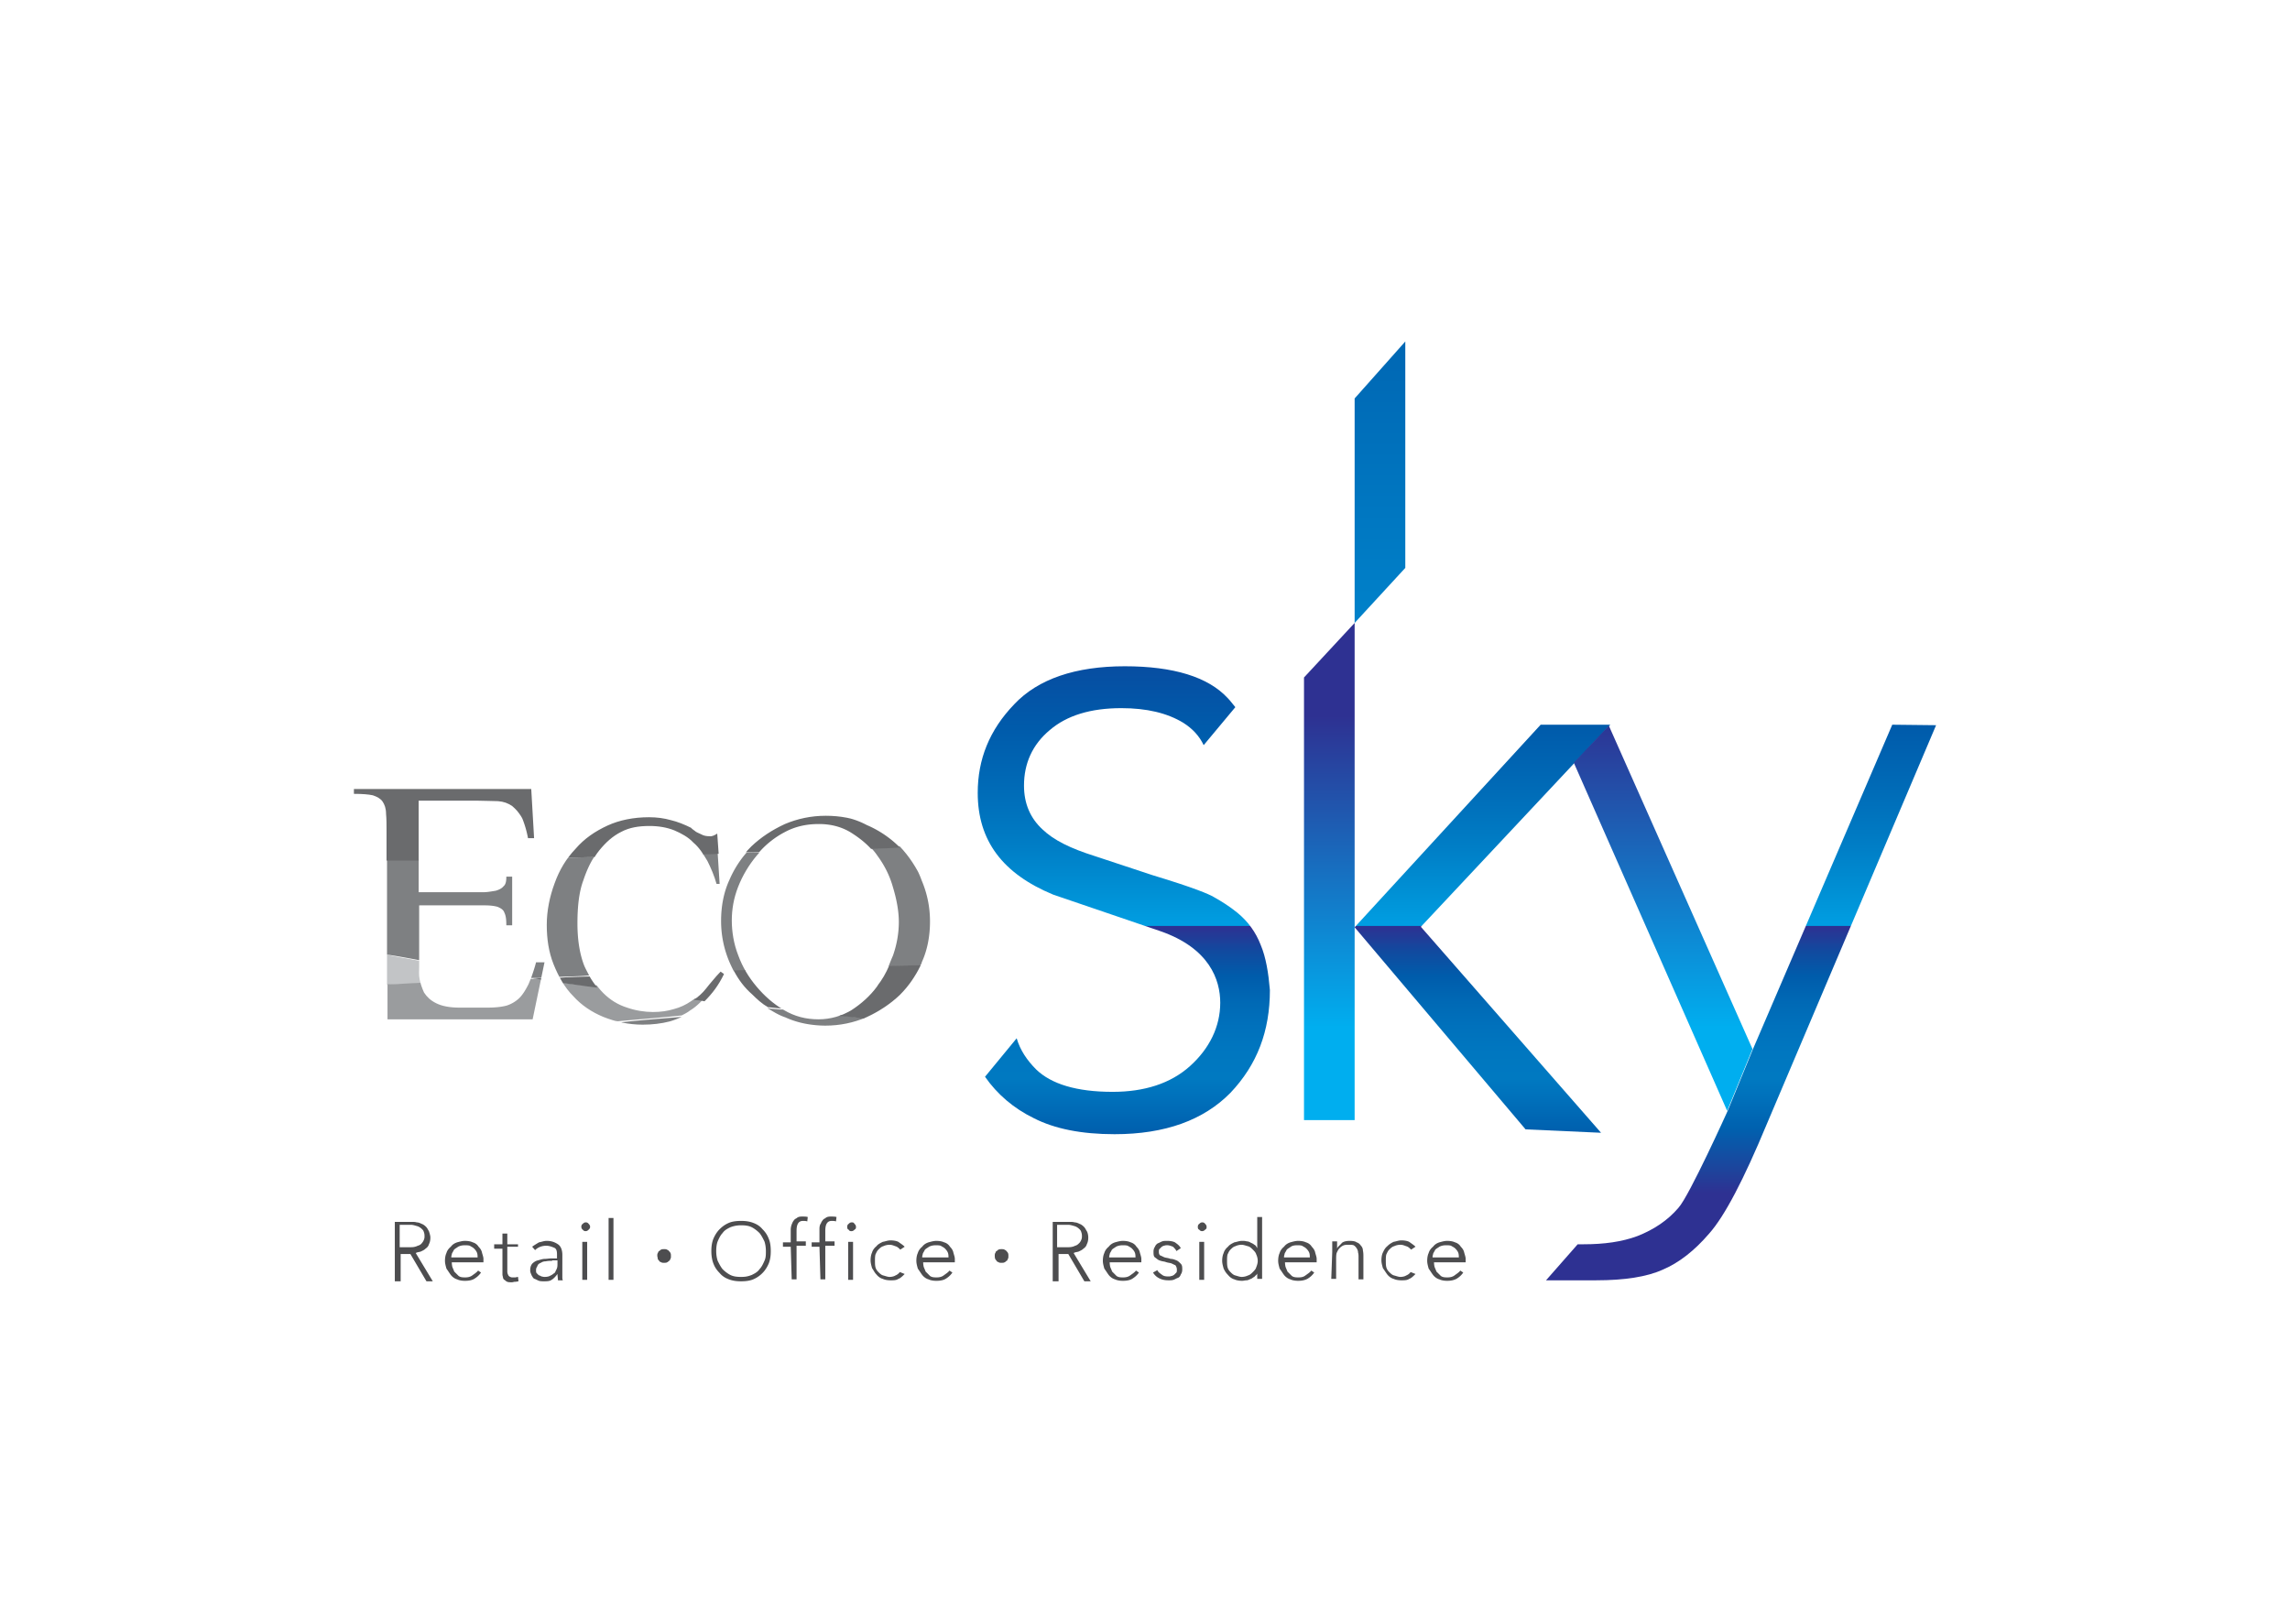
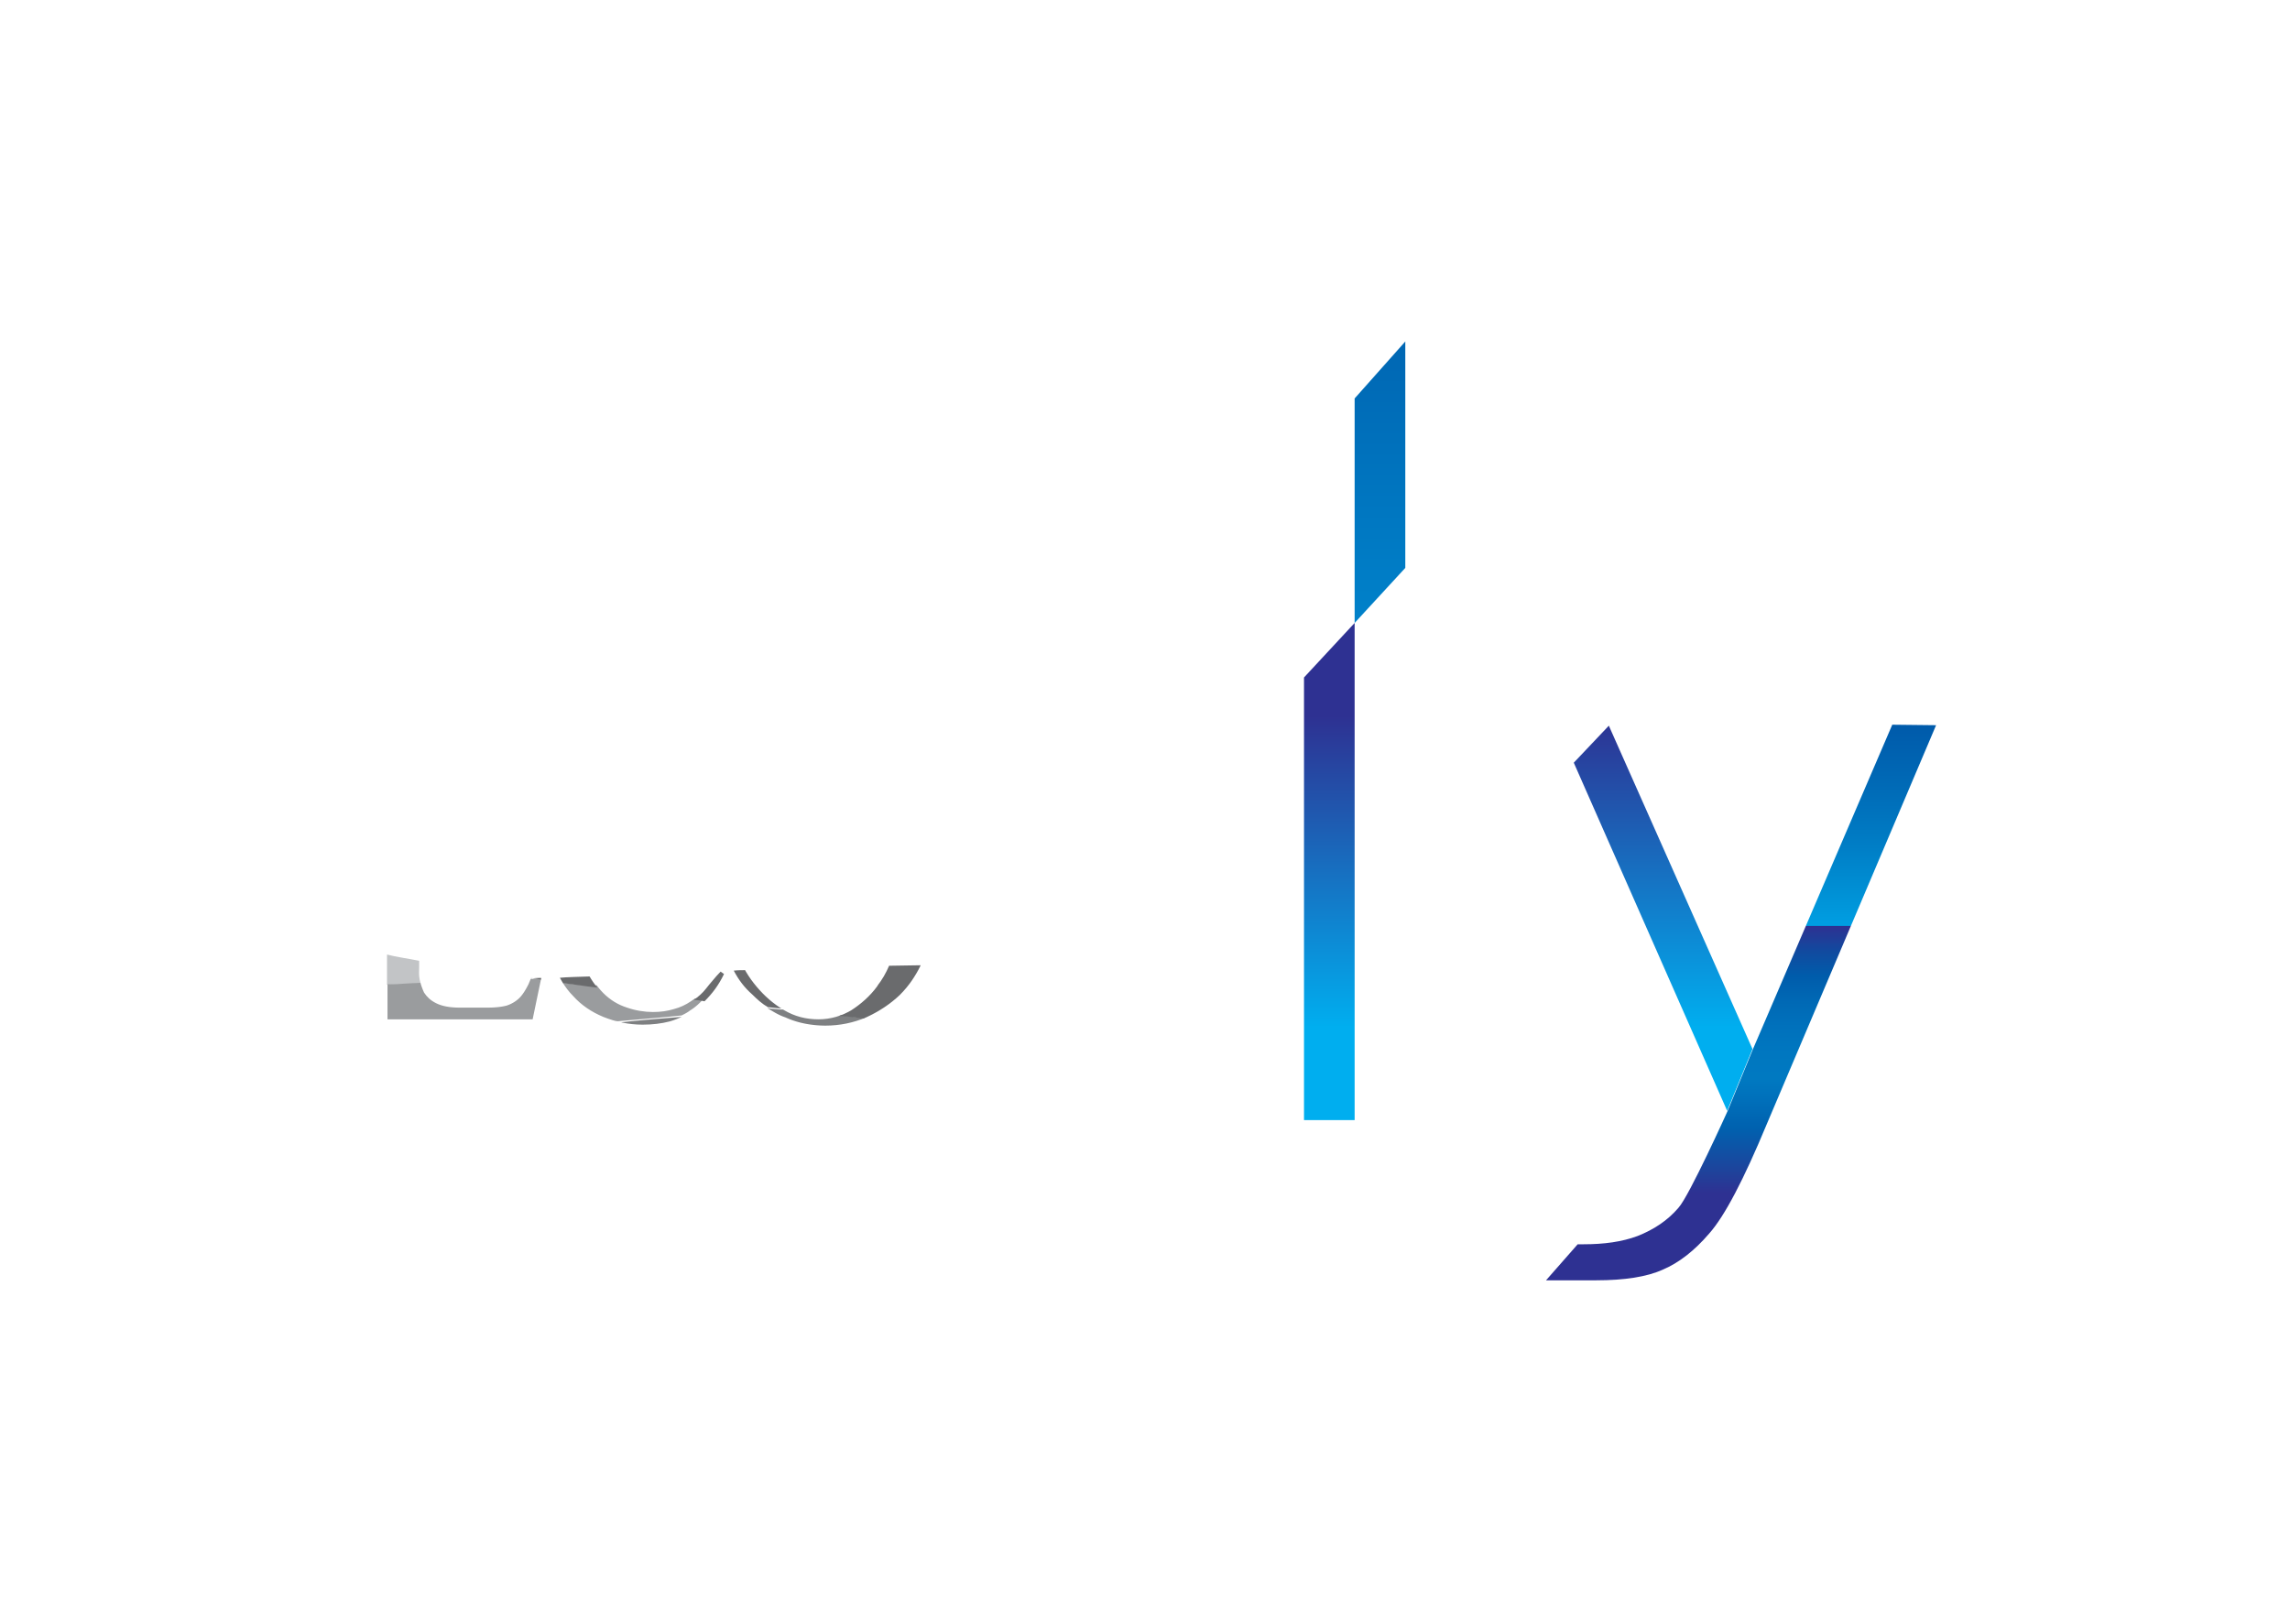
<svg xmlns="http://www.w3.org/2000/svg" xmlns:xlink="http://www.w3.org/1999/xlink" viewBox="15 -20 550 390">
  <defs>
    <path id="a" d="M184.445 217.456c-1.054 1.17-2.224 2.221-3.51 3.041a12.966 12.966 0 0 1-4.094 1.869c-1.521.469-3.157.702-5.029.702-1.987 0-4.211-.353-6.198-1.053-2.223-.7-4.094-1.871-5.73-3.509-1.639-1.639-3.041-3.86-4.212-6.551-1.052-2.688-1.636-6.08-1.636-10.174 0-3.859.351-7.485 1.402-10.293.819-2.924 1.988-5.382 3.509-7.252s3.158-3.392 5.264-4.442c1.988-1.054 4.21-1.405 6.784-1.405 2.222 0 4.21.353 5.964 1.053 1.638.703 3.392 1.638 4.562 2.926 1.403 1.17 2.34 2.688 3.392 4.442.818 1.638 1.638 3.509 2.223 5.615h1.053l-.818-12.28c-.703.467-1.404.818-1.989.701-.701 0-1.403-.118-1.988-.468-.701-.352-1.17-.469-1.521-.819-.467-.351-.701-.469-.819-.7-1.637-.819-3.391-1.521-4.911-1.871-1.638-.469-3.393-.701-5.264-.701-3.742 0-7.134.701-9.94 1.987-3.041 1.402-5.615 3.155-7.72 5.613-2.223 2.34-3.859 5.029-5.029 8.303-1.17 3.158-1.871 6.551-1.871 9.943 0 3.392.468 6.551 1.637 9.474 1.17 2.923 2.69 5.612 4.679 7.601 1.988 2.225 4.444 3.86 7.252 5.031 2.924 1.168 6.081 1.869 9.473 1.869 4.679 0 8.655-1.051 11.813-3.04 3.157-1.989 5.73-5.028 8.069-9.122l-1.052-.701c-1.524 1.521-2.575 3.041-3.745 4.211m-42.573-1.17c-.702 1.401-1.404 2.57-2.223 3.391s-1.988 1.521-3.157 1.871c-1.404.352-2.924.469-4.679.469h-6.433c-2.34 0-4.211-.352-5.615-1.053-1.402-.701-2.222-1.521-2.923-2.573-.469-1.054-.818-1.987-1.054-3.156-.233-1.17-.116-1.987-.116-2.926v-14.853h15.555c1.286 0 2.222.115 3.041.351.818.353 1.403.7 1.638 1.401.351.703.467 1.64.467 3.041h1.639v-11.692h-1.521c0 1.051-.118 1.87-.702 2.339-.352.465-1.053.817-1.872 1.053-.818.116-1.871.351-3.041.351h-15.321v-21.99h14.152c1.988 0 3.509.116 4.912.116 1.403.118 2.339.468 3.393 1.17.817.702 1.637 1.521 2.222 2.691a24.57 24.57 0 0 1 1.403 5.028h1.637l-.702-12.165H100v1.521c1.989 0 3.51.117 4.562.352 1.053.352 1.872.817 2.339 1.521.469.701.819 1.637.819 2.924.117 1.169.117 2.689.117 4.443v44.913h35.088l2.923-14.035h-2.338c-.236 2.456-.938 3.977-1.638 5.497m94.62-24.912c-1.404-3.042-3.159-5.732-5.381-8.071a25.151 25.151 0 0 0-7.953-5.38c-3.04-1.402-6.434-1.986-9.825-1.986-3.509 0-6.783.7-9.824 1.986-3.041 1.404-5.73 3.157-8.069 5.38a25.139 25.139 0 0 0-5.38 7.954c-1.405 3.041-1.989 6.432-1.989 9.824 0 3.508.701 6.785 1.989 9.824 1.402 3.041 3.04 5.73 5.38 8.07a25.138 25.138 0 0 0 7.952 5.379c3.042 1.402 6.433 1.988 9.824 1.988 3.509 0 6.784-.7 9.825-1.988 3.041-1.402 5.731-3.158 8.07-5.379a25.176 25.176 0 0 0 5.381-7.953c1.402-3.043 1.986-6.434 1.986-9.824.001-3.51-.583-6.782-1.986-9.824m-7.135 18.127c-.819 2.691-2.223 5.265-3.744 7.485-1.636 2.222-3.741 4.093-6.08 5.614-2.34 1.404-5.03 2.225-7.954 2.225-3.041 0-5.73-.703-8.305-2.225-2.572-1.521-4.679-3.393-6.549-5.614-1.871-2.222-3.392-4.679-4.445-7.603-1.052-2.688-1.52-5.614-1.52-8.305s.468-5.38 1.52-8.07a27.018 27.018 0 0 1 4.445-7.484c1.87-2.223 4.094-4.095 6.549-5.379 2.574-1.403 5.264-1.988 8.305-1.988 2.924 0 5.614.702 7.954 2.223 2.339 1.402 4.444 3.158 6.08 5.614 1.639 2.223 2.925 4.677 3.744 7.603.817 2.689 1.402 5.611 1.402 8.302.001 2.221-.35 4.914-1.402 7.602" />
  </defs>
  <clipPath id="b">
    <use overflow="visible" xlink:href="#a" />
  </clipPath>
  <path fill="#C2C4C6" d="M142.456 214.882c0 .234 0 .234 0 0 .116.117.352 0 .469 0-.236.234-.353.234-.469 0m-34.503-5.613v7.25c2.34-.115 5.03-.115 8.071-.352 0-.351-.118-.467-.118-.818-.117-1.17-.117-1.987-.117-2.924v-1.637c-2.923-.584-5.613-.934-7.836-1.519" clip-path="url(#b)" />
  <defs>
    <path id="c" d="M184.445 217.456c-1.054 1.17-2.224 2.221-3.51 3.041a12.966 12.966 0 0 1-4.094 1.869c-1.521.469-3.157.702-5.029.702-1.987 0-4.211-.353-6.198-1.053-2.223-.7-4.094-1.871-5.73-3.509-1.639-1.639-3.041-3.86-4.212-6.551-1.052-2.688-1.636-6.08-1.636-10.174 0-3.859.351-7.485 1.402-10.293.819-2.924 1.988-5.382 3.509-7.252s3.158-3.392 5.264-4.442c1.988-1.054 4.21-1.405 6.784-1.405 2.222 0 4.21.353 5.964 1.053 1.638.703 3.392 1.638 4.562 2.926 1.403 1.17 2.34 2.688 3.392 4.442.818 1.638 1.638 3.509 2.223 5.615h1.053l-.818-12.28c-.703.467-1.404.818-1.989.701-.701 0-1.403-.118-1.988-.468-.701-.352-1.17-.469-1.521-.819-.467-.351-.701-.469-.819-.7-1.637-.819-3.391-1.521-4.911-1.871-1.638-.469-3.393-.701-5.264-.701-3.742 0-7.134.701-9.94 1.987-3.041 1.402-5.615 3.155-7.72 5.613-2.223 2.34-3.859 5.029-5.029 8.303-1.17 3.158-1.871 6.551-1.871 9.943 0 3.392.468 6.551 1.637 9.474 1.17 2.923 2.69 5.612 4.679 7.601 1.988 2.225 4.444 3.86 7.252 5.031 2.924 1.168 6.081 1.869 9.473 1.869 4.679 0 8.655-1.051 11.813-3.04 3.157-1.989 5.73-5.028 8.069-9.122l-1.052-.701c-1.524 1.521-2.575 3.041-3.745 4.211m-42.573-1.17c-.702 1.401-1.404 2.57-2.223 3.391s-1.988 1.521-3.157 1.871c-1.404.352-2.924.469-4.679.469h-6.433c-2.34 0-4.211-.352-5.615-1.053-1.402-.701-2.222-1.521-2.923-2.573-.469-1.054-.818-1.987-1.054-3.156-.233-1.17-.116-1.987-.116-2.926v-14.853h15.555c1.286 0 2.222.115 3.041.351.818.353 1.403.7 1.638 1.401.351.703.467 1.64.467 3.041h1.639v-11.692h-1.521c0 1.051-.118 1.87-.702 2.339-.352.465-1.053.817-1.872 1.053-.818.116-1.871.351-3.041.351h-15.321v-21.99h14.152c1.988 0 3.509.116 4.912.116 1.403.118 2.339.468 3.393 1.17.817.702 1.637 1.521 2.222 2.691a24.57 24.57 0 0 1 1.403 5.028h1.637l-.702-12.165H100v1.521c1.989 0 3.51.117 4.562.352 1.053.352 1.872.817 2.339 1.521.469.701.819 1.637.819 2.924.117 1.169.117 2.689.117 4.443v44.913h35.088l2.923-14.035h-2.338c-.236 2.456-.938 3.977-1.638 5.497m94.62-24.912c-1.404-3.042-3.159-5.732-5.381-8.071a25.151 25.151 0 0 0-7.953-5.38c-3.04-1.402-6.434-1.986-9.825-1.986-3.509 0-6.783.7-9.824 1.986-3.041 1.404-5.73 3.157-8.069 5.38a25.139 25.139 0 0 0-5.38 7.954c-1.405 3.041-1.989 6.432-1.989 9.824 0 3.508.701 6.785 1.989 9.824 1.402 3.041 3.04 5.73 5.38 8.07a25.138 25.138 0 0 0 7.952 5.379c3.042 1.402 6.433 1.988 9.824 1.988 3.509 0 6.784-.7 9.825-1.988 3.041-1.402 5.731-3.158 8.07-5.379a25.176 25.176 0 0 0 5.381-7.953c1.402-3.043 1.986-6.434 1.986-9.824.001-3.51-.583-6.782-1.986-9.824m-7.135 18.127c-.819 2.691-2.223 5.265-3.744 7.485-1.636 2.222-3.741 4.093-6.08 5.614-2.34 1.404-5.03 2.225-7.954 2.225-3.041 0-5.73-.703-8.305-2.225-2.572-1.521-4.679-3.393-6.549-5.614-1.871-2.222-3.392-4.679-4.445-7.603-1.052-2.688-1.52-5.614-1.52-8.305s.468-5.38 1.52-8.07a27.018 27.018 0 0 1 4.445-7.484c1.87-2.223 4.094-4.095 6.549-5.379 2.574-1.403 5.264-1.988 8.305-1.988 2.924 0 5.614.702 7.954 2.223 2.339 1.402 4.444 3.158 6.08 5.614 1.639 2.223 2.925 4.677 3.744 7.603.817 2.689 1.402 5.611 1.402 8.302.001 2.221-.35 4.914-1.402 7.602" />
  </defs>
  <clipPath id="d">
    <use overflow="visible" xlink:href="#c" />
  </clipPath>
  <path fill="#9A9C9E" d="M199.181 222.134c.118.115.352.115.469.352.468 0 1.053 0 1.521-.119-.469-.001-1.287-.233-1.99-.233m-49.473-6.199c.701 1.17 1.52 2.223 2.573 3.158 1.987 2.224 4.444 3.859 7.251 5.029 1.17.467 2.573 1.053 3.859 1.17 4.913-.467 9.941-.817 15.322-1.403.701-.353 1.403-.702 1.987-1.171 1.17-.701 2.223-1.639 3.159-2.69-.819-.114-1.639-.114-2.574-.351-.116.119-.351.351-.467.351a13.016 13.016 0 0 1-4.094 1.872c-1.521.467-3.158.702-5.03.702a19.2 19.2 0 0 1-6.198-1.054c-2.222-.701-4.094-1.871-5.73-3.508l-1.404-1.404c-2.924.119-5.847-.234-8.654-.701m-6.783-.819h-.469c-.116.35-.351.817-.468 1.17-.701 1.401-1.403 2.57-2.222 3.391s-1.989 1.521-3.158 1.871c-1.403.352-2.924.469-4.679.469h-6.433c-2.339 0-4.21-.352-5.613-1.053-1.404-.701-2.223-1.521-2.925-2.573-.468-.702-.701-1.521-.818-2.339-3.041.115-5.731.352-8.07.352v8.422h35.088l1.988-9.826c-.702.233-1.403.116-2.221.116" clip-path="url(#d)" />
  <defs>
    <path id="e" d="M184.445 217.456c-1.054 1.17-2.224 2.221-3.51 3.041a12.966 12.966 0 0 1-4.094 1.869c-1.521.469-3.157.702-5.029.702-1.987 0-4.211-.353-6.198-1.053-2.223-.7-4.094-1.871-5.73-3.509-1.639-1.639-3.041-3.86-4.212-6.551-1.052-2.688-1.636-6.08-1.636-10.174 0-3.859.351-7.485 1.402-10.293.819-2.924 1.988-5.382 3.509-7.252s3.158-3.392 5.264-4.442c1.988-1.054 4.21-1.405 6.784-1.405 2.222 0 4.21.353 5.964 1.053 1.638.703 3.392 1.638 4.562 2.926 1.403 1.17 2.34 2.688 3.392 4.442.818 1.638 1.638 3.509 2.223 5.615h1.053l-.818-12.28c-.703.467-1.404.818-1.989.701-.701 0-1.403-.118-1.988-.468-.701-.352-1.17-.469-1.521-.819-.467-.351-.701-.469-.819-.7-1.637-.819-3.391-1.521-4.911-1.871-1.638-.469-3.393-.701-5.264-.701-3.742 0-7.134.701-9.94 1.987-3.041 1.402-5.615 3.155-7.72 5.613-2.223 2.34-3.859 5.029-5.029 8.303-1.17 3.158-1.871 6.551-1.871 9.943 0 3.392.468 6.551 1.637 9.474 1.17 2.923 2.69 5.612 4.679 7.601 1.988 2.225 4.444 3.86 7.252 5.031 2.924 1.168 6.081 1.869 9.473 1.869 4.679 0 8.655-1.051 11.813-3.04 3.157-1.989 5.73-5.028 8.069-9.122l-1.052-.701c-1.524 1.521-2.575 3.041-3.745 4.211m-42.573-1.17c-.702 1.401-1.404 2.57-2.223 3.391s-1.988 1.521-3.157 1.871c-1.404.352-2.924.469-4.679.469h-6.433c-2.34 0-4.211-.352-5.615-1.053-1.402-.701-2.222-1.521-2.923-2.573-.469-1.054-.818-1.987-1.054-3.156-.233-1.17-.116-1.987-.116-2.926v-14.853h15.555c1.286 0 2.222.115 3.041.351.818.353 1.403.7 1.638 1.401.351.703.467 1.64.467 3.041h1.639v-11.692h-1.521c0 1.051-.118 1.87-.702 2.339-.352.465-1.053.817-1.872 1.053-.818.116-1.871.351-3.041.351h-15.321v-21.99h14.152c1.988 0 3.509.116 4.912.116 1.403.118 2.339.468 3.393 1.17.817.702 1.637 1.521 2.222 2.691a24.57 24.57 0 0 1 1.403 5.028h1.637l-.702-12.165H100v1.521c1.989 0 3.51.117 4.562.352 1.053.352 1.872.817 2.339 1.521.469.701.819 1.637.819 2.924.117 1.169.117 2.689.117 4.443v44.913h35.088l2.923-14.035h-2.338c-.236 2.456-.938 3.977-1.638 5.497m94.62-24.912c-1.404-3.042-3.159-5.732-5.381-8.071a25.151 25.151 0 0 0-7.953-5.38c-3.04-1.402-6.434-1.986-9.825-1.986-3.509 0-6.783.7-9.824 1.986-3.041 1.404-5.73 3.157-8.069 5.38a25.139 25.139 0 0 0-5.38 7.954c-1.405 3.041-1.989 6.432-1.989 9.824 0 3.508.701 6.785 1.989 9.824 1.402 3.041 3.04 5.73 5.38 8.07a25.138 25.138 0 0 0 7.952 5.379c3.042 1.402 6.433 1.988 9.824 1.988 3.509 0 6.784-.7 9.825-1.988 3.041-1.402 5.731-3.158 8.07-5.379a25.176 25.176 0 0 0 5.381-7.953c1.402-3.043 1.986-6.434 1.986-9.824.001-3.51-.583-6.782-1.986-9.824m-7.135 18.127c-.819 2.691-2.223 5.265-3.744 7.485-1.636 2.222-3.741 4.093-6.08 5.614-2.34 1.404-5.03 2.225-7.954 2.225-3.041 0-5.73-.703-8.305-2.225-2.572-1.521-4.679-3.393-6.549-5.614-1.871-2.222-3.392-4.679-4.445-7.603-1.052-2.688-1.52-5.614-1.52-8.305s.468-5.38 1.52-8.07a27.018 27.018 0 0 1 4.445-7.484c1.87-2.223 4.094-4.095 6.549-5.379 2.574-1.403 5.264-1.988 8.305-1.988 2.924 0 5.614.702 7.954 2.223 2.339 1.402 4.444 3.158 6.08 5.614 1.639 2.223 2.925 4.677 3.744 7.603.817 2.689 1.402 5.611 1.402 8.302.001 2.221-.35 4.914-1.402 7.602" />
  </defs>
  <clipPath id="f">
    <use overflow="visible" xlink:href="#e" />
  </clipPath>
  <path fill="#7E8082" d="M178.714 224.239c-5.381.467-10.527.818-15.322 1.403 1.638.353 3.743.7 5.614.7 3.859-.114 7.017-.818 9.708-2.103m22.69-1.873c-.469 0-1.054 0-1.521.118 1.169.701 2.339 1.403 3.741 1.87 3.042 1.402 6.434 1.988 9.825 1.988 3.393 0 6.55-.7 9.591-1.869-2.223-.119-4.211-.354-6.433-.703a15.598 15.598 0 0 1-4.679.703c-2.924 0-5.614-.703-7.953-1.989-.934 0-1.752 0-2.571-.118" clip-path="url(#f)" />
  <defs>
-     <path id="g" d="M184.445 217.456c-1.054 1.17-2.224 2.221-3.51 3.041a12.966 12.966 0 0 1-4.094 1.869c-1.521.469-3.157.702-5.029.702-1.987 0-4.211-.353-6.198-1.053-2.223-.7-4.094-1.871-5.73-3.509-1.639-1.639-3.041-3.86-4.212-6.551-1.052-2.688-1.636-6.08-1.636-10.174 0-3.859.351-7.485 1.402-10.293.819-2.924 1.988-5.382 3.509-7.252s3.158-3.392 5.264-4.442c1.988-1.054 4.21-1.405 6.784-1.405 2.222 0 4.21.353 5.964 1.053 1.638.703 3.392 1.638 4.562 2.926 1.403 1.17 2.34 2.688 3.392 4.442.818 1.638 1.638 3.509 2.223 5.615h1.053l-.818-12.28c-.703.467-1.404.818-1.989.701-.701 0-1.403-.118-1.988-.468-.701-.352-1.17-.469-1.521-.819-.467-.351-.701-.469-.819-.7-1.637-.819-3.391-1.521-4.911-1.871-1.638-.469-3.393-.701-5.264-.701-3.742 0-7.134.701-9.94 1.987-3.041 1.402-5.615 3.155-7.72 5.613-2.223 2.34-3.859 5.029-5.029 8.303-1.17 3.158-1.871 6.551-1.871 9.943 0 3.392.468 6.551 1.637 9.474 1.17 2.923 2.69 5.612 4.679 7.601 1.988 2.225 4.444 3.86 7.252 5.031 2.924 1.168 6.081 1.869 9.473 1.869 4.679 0 8.655-1.051 11.813-3.04 3.157-1.989 5.73-5.028 8.069-9.122l-1.052-.701c-1.524 1.521-2.575 3.041-3.745 4.211m-42.573-1.17c-.702 1.401-1.404 2.57-2.223 3.391s-1.988 1.521-3.157 1.871c-1.404.352-2.924.469-4.679.469h-6.433c-2.34 0-4.211-.352-5.615-1.053-1.402-.701-2.222-1.521-2.923-2.573-.469-1.054-.818-1.987-1.054-3.156-.233-1.17-.116-1.987-.116-2.926v-14.853h15.555c1.286 0 2.222.115 3.041.351.818.353 1.403.7 1.638 1.401.351.703.467 1.64.467 3.041h1.639v-11.692h-1.521c0 1.051-.118 1.87-.702 2.339-.352.465-1.053.817-1.872 1.053-.818.116-1.871.351-3.041.351h-15.321v-21.99h14.152c1.988 0 3.509.116 4.912.116 1.403.118 2.339.468 3.393 1.17.817.702 1.637 1.521 2.222 2.691a24.57 24.57 0 0 1 1.403 5.028h1.637l-.702-12.165H100v1.521c1.989 0 3.51.117 4.562.352 1.053.352 1.872.817 2.339 1.521.469.701.819 1.637.819 2.924.117 1.169.117 2.689.117 4.443v44.913h35.088l2.923-14.035h-2.338c-.236 2.456-.938 3.977-1.638 5.497m94.62-24.912c-1.404-3.042-3.159-5.732-5.381-8.071a25.151 25.151 0 0 0-7.953-5.38c-3.04-1.402-6.434-1.986-9.825-1.986-3.509 0-6.783.7-9.824 1.986-3.041 1.404-5.73 3.157-8.069 5.38a25.139 25.139 0 0 0-5.38 7.954c-1.405 3.041-1.989 6.432-1.989 9.824 0 3.508.701 6.785 1.989 9.824 1.402 3.041 3.04 5.73 5.38 8.07a25.138 25.138 0 0 0 7.952 5.379c3.042 1.402 6.433 1.988 9.824 1.988 3.509 0 6.784-.7 9.825-1.988 3.041-1.402 5.731-3.158 8.07-5.379a25.176 25.176 0 0 0 5.381-7.953c1.402-3.043 1.986-6.434 1.986-9.824.001-3.51-.583-6.782-1.986-9.824m-7.135 18.127c-.819 2.691-2.223 5.265-3.744 7.485-1.636 2.222-3.741 4.093-6.08 5.614-2.34 1.404-5.03 2.225-7.954 2.225-3.041 0-5.73-.703-8.305-2.225-2.572-1.521-4.679-3.393-6.549-5.614-1.871-2.222-3.392-4.679-4.445-7.603-1.052-2.688-1.52-5.614-1.52-8.305s.468-5.38 1.52-8.07a27.018 27.018 0 0 1 4.445-7.484c1.87-2.223 4.094-4.095 6.549-5.379 2.574-1.403 5.264-1.988 8.305-1.988 2.924 0 5.614.702 7.954 2.223 2.339 1.402 4.444 3.158 6.08 5.614 1.639 2.223 2.925 4.677 3.744 7.603.817 2.689 1.402 5.611 1.402 8.302.001 2.221-.35 4.914-1.402 7.602" />
-   </defs>
+     </defs>
  <clipPath id="h">
    <use overflow="visible" xlink:href="#g" />
  </clipPath>
  <path fill="#7E8082" d="M187.836 213.245c-.116 0-.116 0 0 0 0 .115.118.115.118.115l-.118-.115m-41.754-2.106h-2.339c-.351 1.405-.818 2.69-1.171 3.743h.469c.818 0 1.521 0 2.339-.116l.702-3.627m-30.176-24.678h-7.953v22.808c2.34.352 4.913.818 7.953 1.402v-13.215h15.555c1.17 0 2.223.115 3.041.351.819.353 1.404.7 1.638 1.401.352.703.468 1.64.468 3.041h1.521v-11.692h-1.521c0 1.051-.116 1.87-.701 2.339-.352.465-1.054.817-1.872 1.053-.818.116-1.871.351-3.041.351h-15.321v-7.72m41.988-.702c-2.34 0-4.562.116-6.9.116-1.403 1.871-2.34 3.858-3.158 6.082-1.17 3.157-1.871 6.55-1.871 9.939s.468 6.55 1.637 9.474c.469 1.17 1.053 2.225 1.521 3.157 2.573-.116 5.029-.116 7.603-.351-.351-.701-.819-1.521-1.17-2.34-1.053-2.688-1.637-6.08-1.637-10.174 0-3.859.352-7.485 1.403-10.293.7-2.101 1.519-3.973 2.572-5.61m29.708-.94c-1.404 0-2.574 0-3.86.118.352.468.702 1.171 1.053 1.638.818 1.638 1.638 3.51 2.223 5.614h1.052l-.468-7.37m10.292-.23c-1.17 0-2.34 0-3.392.116-1.638 1.87-3.041 4.094-4.094 6.55-1.404 3.042-1.988 6.433-1.988 9.824 0 3.508.702 6.781 1.988 9.824.35.816.701 1.521 1.053 2.223 1.052 0 2.222 0 3.157-.117-.701-1.17-1.169-2.572-1.637-3.859-1.054-2.689-1.521-5.613-1.521-8.305 0-2.689.467-5.378 1.521-8.068a26.904 26.904 0 0 1 4.444-7.485c.001-.235.119-.587.469-.703m33.45-1.405c-2.339.117-4.562.117-6.9.354a13.147 13.147 0 0 1 1.521 1.869c1.637 2.224 2.923 4.68 3.742 7.604.819 2.689 1.403 5.612 1.403 8.304 0 2.689-.468 5.381-1.403 8.07a56.26 56.26 0 0 0-1.052 2.574c2.572 0 5.028-.119 7.602-.119.117-.35.351-.469.351-.818 1.403-3.039 1.988-6.432 1.988-9.823 0-3.509-.7-6.784-1.988-9.824-1.171-3.277-2.925-5.852-5.264-8.191" clip-path="url(#h)" />
  <defs>
    <path id="i" d="M184.445 217.456c-1.054 1.17-2.224 2.221-3.51 3.041a12.966 12.966 0 0 1-4.094 1.869c-1.521.469-3.157.702-5.029.702-1.987 0-4.211-.353-6.198-1.053-2.223-.7-4.094-1.871-5.73-3.509-1.639-1.639-3.041-3.86-4.212-6.551-1.052-2.688-1.636-6.08-1.636-10.174 0-3.859.351-7.485 1.402-10.293.819-2.924 1.988-5.382 3.509-7.252s3.158-3.392 5.264-4.442c1.988-1.054 4.21-1.405 6.784-1.405 2.222 0 4.21.353 5.964 1.053 1.638.703 3.392 1.638 4.562 2.926 1.403 1.17 2.34 2.688 3.392 4.442.818 1.638 1.638 3.509 2.223 5.615h1.053l-.818-12.28c-.703.467-1.404.818-1.989.701-.701 0-1.403-.118-1.988-.468-.701-.352-1.17-.469-1.521-.819-.467-.351-.701-.469-.819-.7-1.637-.819-3.391-1.521-4.911-1.871-1.638-.469-3.393-.701-5.264-.701-3.742 0-7.134.701-9.94 1.987-3.041 1.402-5.615 3.155-7.72 5.613-2.223 2.34-3.859 5.029-5.029 8.303-1.17 3.158-1.871 6.551-1.871 9.943 0 3.392.468 6.551 1.637 9.474 1.17 2.923 2.69 5.612 4.679 7.601 1.988 2.225 4.444 3.86 7.252 5.031 2.924 1.168 6.081 1.869 9.473 1.869 4.679 0 8.655-1.051 11.813-3.04 3.157-1.989 5.73-5.028 8.069-9.122l-1.052-.701c-1.524 1.521-2.575 3.041-3.745 4.211m-42.573-1.17c-.702 1.401-1.404 2.57-2.223 3.391s-1.988 1.521-3.157 1.871c-1.404.352-2.924.469-4.679.469h-6.433c-2.34 0-4.211-.352-5.615-1.053-1.402-.701-2.222-1.521-2.923-2.573-.469-1.054-.818-1.987-1.054-3.156-.233-1.17-.116-1.987-.116-2.926v-14.853h15.555c1.286 0 2.222.115 3.041.351.818.353 1.403.7 1.638 1.401.351.703.467 1.64.467 3.041h1.639v-11.692h-1.521c0 1.051-.118 1.87-.702 2.339-.352.465-1.053.817-1.872 1.053-.818.116-1.871.351-3.041.351h-15.321v-21.99h14.152c1.988 0 3.509.116 4.912.116 1.403.118 2.339.468 3.393 1.17.817.702 1.637 1.521 2.222 2.691a24.57 24.57 0 0 1 1.403 5.028h1.637l-.702-12.165H100v1.521c1.989 0 3.51.117 4.562.352 1.053.352 1.872.817 2.339 1.521.469.701.819 1.637.819 2.924.117 1.169.117 2.689.117 4.443v44.913h35.088l2.923-14.035h-2.338c-.236 2.456-.938 3.977-1.638 5.497m94.62-24.912c-1.404-3.042-3.159-5.732-5.381-8.071a25.151 25.151 0 0 0-7.953-5.38c-3.04-1.402-6.434-1.986-9.825-1.986-3.509 0-6.783.7-9.824 1.986-3.041 1.404-5.73 3.157-8.069 5.38a25.139 25.139 0 0 0-5.38 7.954c-1.405 3.041-1.989 6.432-1.989 9.824 0 3.508.701 6.785 1.989 9.824 1.402 3.041 3.04 5.73 5.38 8.07a25.138 25.138 0 0 0 7.952 5.379c3.042 1.402 6.433 1.988 9.824 1.988 3.509 0 6.784-.7 9.825-1.988 3.041-1.402 5.731-3.158 8.07-5.379a25.176 25.176 0 0 0 5.381-7.953c1.402-3.043 1.986-6.434 1.986-9.824.001-3.51-.583-6.782-1.986-9.824m-7.135 18.127c-.819 2.691-2.223 5.265-3.744 7.485-1.636 2.222-3.741 4.093-6.08 5.614-2.34 1.404-5.03 2.225-7.954 2.225-3.041 0-5.73-.703-8.305-2.225-2.572-1.521-4.679-3.393-6.549-5.614-1.871-2.222-3.392-4.679-4.445-7.603-1.052-2.688-1.52-5.614-1.52-8.305s.468-5.38 1.52-8.07a27.018 27.018 0 0 1 4.445-7.484c1.87-2.223 4.094-4.095 6.549-5.379 2.574-1.403 5.264-1.988 8.305-1.988 2.924 0 5.614.702 7.954 2.223 2.339 1.402 4.444 3.158 6.08 5.614 1.639 2.223 2.925 4.677 3.744 7.603.817 2.689 1.402 5.611 1.402 8.302.001 2.221-.35 4.914-1.402 7.602" />
  </defs>
  <clipPath id="j">
    <use overflow="visible" xlink:href="#i" />
  </clipPath>
  <path fill="#6A6B6D" d="M145.264 214.882c-.819 0-1.521 0-2.339.117.701.117 1.52.117 2.222.35l.117-.467m11.344-.352c-2.69.116-5.263.116-7.603.352.117.353.468.818.702 1.17 2.924.352 5.73.818 8.771 1.169-.701-.819-1.402-1.872-1.87-2.691m31.462-1.17h-.351c-1.054 1.521-2.223 2.926-3.158 4.096-.818 1.051-1.871 1.987-2.925 2.688.819.116 1.639.116 2.574.353 1.871-1.871 3.392-3.861 4.679-6.551l-.819-.586m6.316-.351c-1.052 0-2.222 0-3.157.119 1.169 2.221 2.572 4.093 4.444 5.729 1.169 1.17 2.339 2.223 3.742 3.042 1.521.117 3.041.351 4.562.468-.117 0-.117-.117-.352-.117-2.572-1.521-4.678-3.393-6.549-5.613-1.17-.937-1.988-2.222-2.69-3.628m41.755-1.17c-2.573 0-5.029.119-7.603.119-.701 1.638-1.638 3.391-2.925 4.912-1.636 2.223-3.741 4.094-6.08 5.614-1.054.701-2.224 1.171-3.159 1.521 1.989.117 4.211.351 6.434.701.116 0 .116 0 .351-.117 3.04-1.402 5.73-3.156 8.07-5.381 1.87-2.338 3.625-4.678 4.912-7.369" clip-path="url(#j)" />
  <defs>
    <path id="k" d="M184.445 217.456c-1.054 1.17-2.224 2.221-3.51 3.041a12.966 12.966 0 0 1-4.094 1.869c-1.521.469-3.157.702-5.029.702-1.987 0-4.211-.353-6.198-1.053-2.223-.7-4.094-1.871-5.73-3.509-1.639-1.639-3.041-3.86-4.212-6.551-1.052-2.688-1.636-6.08-1.636-10.174 0-3.859.351-7.485 1.402-10.293.819-2.924 1.988-5.382 3.509-7.252s3.158-3.392 5.264-4.442c1.988-1.054 4.21-1.405 6.784-1.405 2.222 0 4.21.353 5.964 1.053 1.638.703 3.392 1.638 4.562 2.926 1.403 1.17 2.34 2.688 3.392 4.442.818 1.638 1.638 3.509 2.223 5.615h1.053l-.818-12.28c-.703.467-1.404.818-1.989.701-.701 0-1.403-.118-1.988-.468-.701-.352-1.17-.469-1.521-.819-.467-.351-.701-.469-.819-.7-1.637-.819-3.391-1.521-4.911-1.871-1.638-.469-3.393-.701-5.264-.701-3.742 0-7.134.701-9.94 1.987-3.041 1.402-5.615 3.155-7.72 5.613-2.223 2.34-3.859 5.029-5.029 8.303-1.17 3.158-1.871 6.551-1.871 9.943 0 3.392.468 6.551 1.637 9.474 1.17 2.923 2.69 5.612 4.679 7.601 1.988 2.225 4.444 3.86 7.252 5.031 2.924 1.168 6.081 1.869 9.473 1.869 4.679 0 8.655-1.051 11.813-3.04 3.157-1.989 5.73-5.028 8.069-9.122l-1.052-.701c-1.524 1.521-2.575 3.041-3.745 4.211m-42.573-1.17c-.702 1.401-1.404 2.57-2.223 3.391s-1.988 1.521-3.157 1.871c-1.404.352-2.924.469-4.679.469h-6.433c-2.34 0-4.211-.352-5.615-1.053-1.402-.701-2.222-1.521-2.923-2.573-.469-1.054-.818-1.987-1.054-3.156-.233-1.17-.116-1.987-.116-2.926v-14.853h15.555c1.286 0 2.222.115 3.041.351.818.353 1.403.7 1.638 1.401.351.703.467 1.64.467 3.041h1.639v-11.692h-1.521c0 1.051-.118 1.87-.702 2.339-.352.465-1.053.817-1.872 1.053-.818.116-1.871.351-3.041.351h-15.321v-21.99h14.152c1.988 0 3.509.116 4.912.116 1.403.118 2.339.468 3.393 1.17.817.702 1.637 1.521 2.222 2.691a24.57 24.57 0 0 1 1.403 5.028h1.637l-.702-12.165H100v1.521c1.989 0 3.51.117 4.562.352 1.053.352 1.872.817 2.339 1.521.469.701.819 1.637.819 2.924.117 1.169.117 2.689.117 4.443v44.913h35.088l2.923-14.035h-2.338c-.236 2.456-.938 3.977-1.638 5.497m94.62-24.912c-1.404-3.042-3.159-5.732-5.381-8.071a25.151 25.151 0 0 0-7.953-5.38c-3.04-1.402-6.434-1.986-9.825-1.986-3.509 0-6.783.7-9.824 1.986-3.041 1.404-5.73 3.157-8.069 5.38a25.139 25.139 0 0 0-5.38 7.954c-1.405 3.041-1.989 6.432-1.989 9.824 0 3.508.701 6.785 1.989 9.824 1.402 3.041 3.04 5.73 5.38 8.07a25.138 25.138 0 0 0 7.952 5.379c3.042 1.402 6.433 1.988 9.824 1.988 3.509 0 6.784-.7 9.825-1.988 3.041-1.402 5.731-3.158 8.07-5.379a25.176 25.176 0 0 0 5.381-7.953c1.402-3.043 1.986-6.434 1.986-9.824.001-3.51-.583-6.782-1.986-9.824m-7.135 18.127c-.819 2.691-2.223 5.265-3.744 7.485-1.636 2.222-3.741 4.093-6.08 5.614-2.34 1.404-5.03 2.225-7.954 2.225-3.041 0-5.73-.703-8.305-2.225-2.572-1.521-4.679-3.393-6.549-5.614-1.871-2.222-3.392-4.679-4.445-7.603-1.052-2.688-1.52-5.614-1.52-8.305s.468-5.38 1.52-8.07a27.018 27.018 0 0 1 4.445-7.484c1.87-2.223 4.094-4.095 6.549-5.379 2.574-1.403 5.264-1.988 8.305-1.988 2.924 0 5.614.702 7.954 2.223 2.339 1.402 4.444 3.158 6.08 5.614 1.639 2.223 2.925 4.677 3.744 7.603.817 2.689 1.402 5.611 1.402 8.302.001 2.221-.35 4.914-1.402 7.602" />
  </defs>
  <clipPath id="l">
    <use overflow="visible" xlink:href="#k" />
  </clipPath>
-   <path fill="#6A6B6D" d="M170.292 176.169c-3.742 0-7.134.702-9.94 1.988-3.041 1.402-5.615 3.158-7.72 5.611-.702.703-1.17 1.406-1.638 2.226 2.223 0 4.562-.116 6.901-.116.35-.469.701-1.054 1.052-1.521 1.521-1.869 3.158-3.392 5.264-4.444 1.988-1.052 4.21-1.403 6.784-1.403 2.222 0 4.21.353 5.964 1.053 1.638.7 3.392 1.64 4.562 2.927a16.85 16.85 0 0 1 2.223 2.688c1.402 0 2.572 0 3.859-.118l-.352-5.027c-.701.468-1.169.699-1.871.699h-.116c-.702 0-1.403-.115-1.988-.469-.702-.35-1.17-.465-1.521-.817-.469-.352-.703-.467-.819-.7-1.638-.819-3.392-1.521-4.912-1.871-1.989-.474-3.86-.706-5.732-.706m43.041-.352c-3.509 0-6.783.702-9.824 1.988-3.041 1.403-5.73 3.158-8.069 5.38-.469.47-.819 1.054-1.404 1.521 1.17 0 2.339 0 3.392-.118 1.638-1.871 3.743-3.51 5.965-4.679 2.573-1.403 5.263-1.988 8.304-1.988 2.925 0 5.614.703 7.953 2.224 1.639 1.054 3.159 2.223 4.563 3.742 2.339-.119 4.562-.119 6.9-.351a25.12 25.12 0 0 0-7.953-5.381c-3.042-1.634-6.435-2.338-9.827-2.338m-70.644-6.314H100v1.521c1.989 0 3.51.116 4.562.352 1.053.351 1.872.818 2.339 1.52.469.702.819 1.639.819 2.925.117 1.171.117 2.689.117 4.442v6.436h7.952V172.66h14.153c1.987 0 3.508.117 4.911.117 1.404.115 2.339.468 3.393 1.17.818.7 1.638 1.521 2.222 2.688a24.568 24.568 0 0 1 1.404 5.03h1.638l-.821-12.162" clip-path="url(#l)" />
  <linearGradient id="m" x1="-469.568" x2="-469.568" y1="906.152" y2="1127.69" gradientTransform="translate(816 -851)" gradientUnits="userSpaceOnUse">
    <stop offset="0" stop-color="#0064b1" />
    <stop offset=".659" stop-color="#009ee2" />
    <stop offset=".66" stop-color="#009ce0" />
    <stop offset=".661" stop-color="#0097db" />
    <stop offset=".661" stop-color="#008ed3" />
    <stop offset=".662" stop-color="#0081c8" />
    <stop offset=".663" stop-color="#0070bb" />
    <stop offset=".663" stop-color="#0064b1" />
    <stop offset="1" stop-color="#009ee2" />
  </linearGradient>
  <path fill="url(#m)" d="M352.516 62.018L340.35 75.701v53.919l12.166-13.218z" />
  <linearGradient id="n" x1="-444.949" x2="-444.949" y1="906.154" y2="1127.69" gradientTransform="translate(816 -851)" gradientUnits="userSpaceOnUse">
    <stop offset="0" stop-color="#2e3192" />
    <stop offset=".133" stop-color="#2d3293" />
    <stop offset=".226" stop-color="#293896" />
    <stop offset=".307" stop-color="#20419a" />
    <stop offset=".381" stop-color="#074da1" />
    <stop offset=".45" stop-color="#005bab" />
    <stop offset=".516" stop-color="#006bb7" />
    <stop offset=".579" stop-color="#007ec6" />
    <stop offset=".638" stop-color="#0094d8" />
    <stop offset=".664" stop-color="#009ee2" />
    <stop offset=".664" stop-color="#009ce0" />
    <stop offset=".664" stop-color="#0097db" />
    <stop offset=".665" stop-color="#008ed3" />
    <stop offset=".665" stop-color="#0081c8" />
    <stop offset=".665" stop-color="#0070ba" />
    <stop offset=".665" stop-color="#005cab" />
    <stop offset=".665" stop-color="#20419a" />
    <stop offset=".665" stop-color="#2e3192" />
    <stop offset=".692" stop-color="#114a9f" />
    <stop offset=".719" stop-color="#005cab" />
    <stop offset=".747" stop-color="#0069b5" />
    <stop offset=".774" stop-color="#0071bc" />
    <stop offset=".802" stop-color="#0077c0" />
    <stop offset=".83" stop-color="#0079c1" />
    <stop offset=".848" stop-color="#0072bc" />
    <stop offset=".884" stop-color="#0061af" />
    <stop offset=".933" stop-color="#20419a" />
    <stop offset=".954" stop-color="#2e3192" />
  </linearGradient>
-   <path fill="url(#n)" d="M401.754 154.063h-16.727l-44.677 48.655 41.052 48.537 18.13.82-43.276-49.473z" />
  <linearGradient id="o" x1="-481.732" x2="-481.732" y1="1002.906" y2="1077.792" gradientTransform="translate(816 -851)" gradientUnits="userSpaceOnUse">
    <stop offset="0" stop-color="#2e3192" />
    <stop offset="1" stop-color="#00aeef" />
  </linearGradient>
  <path fill="url(#o)" d="M340.35 129.62l-12.162 13.1v106.314h12.162z" />
  <linearGradient id="p" x1="-531.088" x2="-531.088" y1="906.15" y2="1127.685" gradientTransform="translate(816 -851)" gradientUnits="userSpaceOnUse">
    <stop offset="0" stop-color="#2e3192" />
    <stop offset=".133" stop-color="#2d3293" />
    <stop offset=".226" stop-color="#293896" />
    <stop offset=".307" stop-color="#20419a" />
    <stop offset=".381" stop-color="#074da1" />
    <stop offset=".45" stop-color="#005bab" />
    <stop offset=".516" stop-color="#006bb7" />
    <stop offset=".579" stop-color="#007ec6" />
    <stop offset=".638" stop-color="#0094d8" />
    <stop offset=".664" stop-color="#009ee2" />
    <stop offset=".664" stop-color="#009ce0" />
    <stop offset=".664" stop-color="#0097db" />
    <stop offset=".665" stop-color="#008ed3" />
    <stop offset=".665" stop-color="#0081c8" />
    <stop offset=".665" stop-color="#0070ba" />
    <stop offset=".665" stop-color="#005cab" />
    <stop offset=".665" stop-color="#20419a" />
    <stop offset=".665" stop-color="#2e3192" />
    <stop offset=".692" stop-color="#114a9f" />
    <stop offset=".719" stop-color="#005cab" />
    <stop offset=".747" stop-color="#0069b5" />
    <stop offset=".774" stop-color="#0071bc" />
    <stop offset=".802" stop-color="#0077c0" />
    <stop offset=".83" stop-color="#0079c1" />
    <stop offset=".848" stop-color="#0072bc" />
    <stop offset=".884" stop-color="#0061af" />
    <stop offset=".933" stop-color="#20419a" />
    <stop offset=".954" stop-color="#2e3192" />
  </linearGradient>
-   <path fill="url(#p)" d="M317.777 206.93c-1.17-3.042-3.041-5.614-5.613-7.722-1.873-1.521-3.743-2.689-5.615-3.741-1.17-.701-4.679-2.221-14.736-5.263l-13.801-4.563c-5.965-1.872-9.94-3.858-12.632-6.432-2.924-2.689-4.442-6.199-4.442-10.525 0-5.264 1.986-9.825 6.197-13.335 4.094-3.509 9.824-5.263 17.192-5.263 6.082 0 10.994 1.17 14.854 3.509 2.223 1.404 3.858 3.159 4.911 5.38l7.604-9.123c-.702-.817-1.17-1.521-1.87-2.221-4.681-5.03-12.985-7.604-24.681-7.604-11.813 0-20.818 3.041-26.549 9.122-5.966 6.198-8.772 13.218-8.772 21.287 0 11.461 5.966 19.415 18.129 24.442l25.729 8.772c11.814 4.094 14.388 11.694 14.388 17.191 0 5.732-2.572 10.996-7.251 15.207-4.68 4.211-10.995 6.197-18.598 6.197-8.656 0-14.736-1.873-18.361-5.379-2.223-2.225-3.86-4.678-4.68-7.486l-7.604 9.24c2.925 4.209 6.902 7.602 11.697 9.939 5.029 2.572 11.461 3.859 19.414 3.859 12.162 0 21.402-3.391 27.836-9.94 6.434-6.782 9.474-14.854 9.474-24.679-.349-4.085-.933-7.831-2.22-10.869z" />
  <linearGradient id="q" x1="-401.557" x2="-401.557" y1="1002.906" y2="1077.794" gradientTransform="translate(816 -851)" gradientUnits="userSpaceOnUse">
    <stop offset="0" stop-color="#2e3192" />
    <stop offset="1" stop-color="#00aeef" />
  </linearGradient>
  <path fill="url(#q)" d="M401.403 154.298l-8.421 8.889 36.841 83.626 6.082-14.855z" />
  <linearGradient id="r" x1="-382.842" x2="-382.842" y1="906.152" y2="1127.689" gradientTransform="translate(816 -851)" gradientUnits="userSpaceOnUse">
    <stop offset="0" stop-color="#2e3192" />
    <stop offset=".133" stop-color="#2d3293" />
    <stop offset=".226" stop-color="#293896" />
    <stop offset=".307" stop-color="#20419a" />
    <stop offset=".381" stop-color="#074da1" />
    <stop offset=".45" stop-color="#005bab" />
    <stop offset=".516" stop-color="#006bb7" />
    <stop offset=".579" stop-color="#007ec6" />
    <stop offset=".638" stop-color="#0094d8" />
    <stop offset=".664" stop-color="#009ee2" />
    <stop offset=".664" stop-color="#009ce0" />
    <stop offset=".664" stop-color="#0097db" />
    <stop offset=".665" stop-color="#008ed3" />
    <stop offset=".665" stop-color="#0081c8" />
    <stop offset=".665" stop-color="#0070ba" />
    <stop offset=".665" stop-color="#005cab" />
    <stop offset=".665" stop-color="#20419a" />
    <stop offset=".665" stop-color="#2e3192" />
    <stop offset=".692" stop-color="#114a9f" />
    <stop offset=".719" stop-color="#005cab" />
    <stop offset=".747" stop-color="#0069b5" />
    <stop offset=".774" stop-color="#0071bc" />
    <stop offset=".802" stop-color="#0077c0" />
    <stop offset=".83" stop-color="#0079c1" />
    <stop offset=".848" stop-color="#0072bc" />
    <stop offset=".884" stop-color="#0061af" />
    <stop offset=".933" stop-color="#20419a" />
    <stop offset=".954" stop-color="#2e3192" />
  </linearGradient>
  <path fill="url(#r)" d="M469.473 154.063l-33.449 77.895-6.082 14.854s-9.238 20.469-11.813 23.273c-2.574 3.041-5.965 5.265-9.825 6.785-3.74 1.402-8.067 1.987-12.979 1.987h-1.406l-7.601 8.653h12.047c6.782 0 12.163-.818 16.021-2.571 3.859-1.638 7.604-4.562 11.111-8.655 3.744-4.211 8.306-12.982 13.802-26.199L480 154.181l-10.527-.118z" />
-   <path d="M109.591 273.479h4.444c.351 0 .702 0 1.053.117.351 0 .701.116 1.17.351.352.117.701.352 1.053.702.351.351.468.702.701 1.054.117.352.353 1.053.353 1.521 0 .7-.117 1.17-.353 1.638-.117.467-.468.816-.818 1.053-.351.352-.702.469-1.169.703-.352.116-.819.116-1.17.35l4.094 6.783h-1.521l-3.859-6.551h-2.34v6.551h-1.404v-14.27l-.234-.002zm1.403 6.083h2.69c.701 0 1.17-.117 1.637-.352.468-.117.819-.352 1.053-.703.117-.115.352-.467.469-.816.116-.354.116-.469.116-.818 0-.117 0-.469-.116-.818-.117-.352-.117-.469-.469-.819-.116-.116-.468-.468-1.053-.7-.467-.119-1.052-.352-1.637-.352h-2.69v5.378zm19.533 6.081c-.469.7-1.054 1.17-1.639 1.521-.584.352-1.403.469-2.222.469-.701 0-1.403-.117-1.871-.352-.468-.117-1.054-.468-1.521-1.054-.351-.468-.701-1.054-1.052-1.521-.117-.467-.352-1.17-.352-1.871s.117-1.403.352-1.871c.117-.469.468-1.053 1.052-1.521.352-.469.819-.819 1.521-1.053.468-.117 1.17-.351 1.871-.351s1.403.113 1.871.351a2.378 2.378 0 0 1 1.404 1.053c.351.351.701.818.817 1.401.117.469.352 1.055.352 1.521v.817h-7.603c0 .118 0 .468.117 1.054.116.352.352.817.468 1.17l1.053 1.053c.468.352 1.053.352 1.637.352.585 0 1.17-.118 1.638-.469.468-.352 1.053-.701 1.404-1.17l.703.471zm-.819-3.509c0-.352 0-.819-.118-1.17-.116-.35-.35-.701-.701-1.053-.351-.351-.701-.468-1.052-.701-.352-.117-.819-.117-1.17-.117-.701 0-1.17.117-1.638.352-.468.352-.818.469-1.052.818-.118.352-.469.701-.469 1.052-.116.351-.116.47-.116.701h6.433v.118h-.117zm9.707-2.691h-2.572v5.966c0 .35.116.7.35 1.053.117.115.469.351.82.351h.7c.234 0 .469-.118.702-.118l.117 1.055c-.117 0-.468.115-.819.115s-.467.118-.818.118-.817 0-1.052-.118c-.351-.115-.469-.351-.702-.469-.233-.115-.351-.467-.351-.701-.117-.352-.117-.468-.117-.818v-5.963h-1.988v-1.054h1.988v-2.573h1.17v2.573h2.572v.583zm10.644 4.209v3.041c0 .353 0 .47.117.819h-1.17c0-.469-.117-1.053-.117-1.521-.351.469-.818 1.053-1.402 1.402-.469.354-1.17.354-1.872.354-.351 0-.818 0-1.17-.117-.351-.117-.701-.352-1.052-.469-.352-.117-.468-.469-.703-.818-.117-.352-.35-.701-.35-1.17 0-.7.116-1.17.468-1.637.351-.353.818-.703 1.403-.818.468-.117 1.053-.352 1.637-.352.469 0 1.17-.115 1.521-.115h1.404v-.938c0-.819-.117-1.401-.702-1.64-.584-.23-1.169-.465-1.871-.465-1.053 0-1.988.352-2.689 1.053l-.702-.818c.467-.352 1.052-.701 1.637-1.053.702-.117 1.17-.352 1.872-.352 1.17 0 1.987.352 2.689.818.702.467 1.053 1.402 1.053 2.572v2.34l-.001-.116zm-2.456-.817c-.469 0-1.054 0-1.521.117-.468 0-.818.116-1.17.352-.351.117-.701.35-.818.701-.117.35-.351.469-.351 1.052 0 .353 0 .468.116.702l.468.468c.117.116.352.116.702.353.117 0 .468.115.702.115.701 0 1.17-.115 1.521-.352.351-.116.701-.467 1.052-.7.117-.351.352-.701.469-1.052.116-.352.116-.702.116-1.17v-.703h-1.286v.117zm7.017-8.188c0-.115 0-.467.352-.701.116-.117.35-.352.7-.352a.79.79 0 0 1 .702.352c.117.116.352.35.352.701s-.117.469-.352.702c-.116.114-.351.353-.702.353-.116 0-.467 0-.7-.353-.236-.117-.352-.467-.352-.702zm.234 3.626h1.17v9.121h-1.17v-9.121zm6.316-5.729h1.169v14.852h-1.169v-14.852zm11.695 9.121c0-.352 0-.469.117-.701.117-.118.117-.469.351-.469.117-.115.352-.352.469-.352.116-.115.468-.115.701-.115.352 0 .468 0 .702.115.116.118.351.118.468.352.117.119.351.351.351.469.117.117.117.468.117.701 0 .351 0 .469-.117.701-.117.117-.117.469-.351.469-.117.117-.352.351-.468.351-.117.118-.469.118-.702.118-.352 0-.468 0-.701-.118-.117-.116-.469-.116-.469-.351-.116-.117-.351-.352-.351-.469 0-.232-.117-.584-.117-.701zm12.983-1.17c0-1.052.117-1.988.468-2.924.351-.818.819-1.637 1.521-2.339.702-.7 1.403-1.17 2.224-1.521.817-.351 1.87-.469 2.923-.469s1.988.118 2.924.469c.936.351 1.638.818 2.223 1.521.701.702 1.17 1.401 1.521 2.339.351.819.468 1.872.468 2.924 0 1.055-.117 1.988-.468 2.926-.351.818-.819 1.636-1.521 2.338a6.833 6.833 0 0 1-2.223 1.521c-.818.352-1.871.469-2.924.469s-1.988-.117-2.923-.469c-.937-.352-1.639-.818-2.224-1.521-.701-.702-1.17-1.404-1.521-2.338-.351-.938-.468-1.989-.468-2.926zm1.17 0c0 .818.117 1.639.352 2.34.351.701.701 1.404 1.169 1.988.468.469 1.17 1.053 1.871 1.402.701.352 1.521.468 2.573.468s1.638-.116 2.573-.468c.701-.352 1.403-.702 1.871-1.402.468-.47.818-1.171 1.169-1.988.352-.701.352-1.521.352-2.34 0-.82-.117-1.637-.352-2.34-.351-.701-.701-1.402-1.169-1.986-.468-.467-1.17-1.053-1.871-1.403-.701-.353-1.521-.47-2.573-.47-.818 0-1.637.117-2.573.47-.701.351-1.403.7-1.871 1.403-.468.467-.818 1.168-1.169 1.986-.235.586-.352 1.407-.352 2.34zm17.895-1.052h-1.872v-1.053h1.872v-3.041c0-.468.116-1.054.351-1.521.116-.352.351-.703.701-1.054.351-.116.469-.351.818-.467.352-.116.702-.116.819-.116.467 0 1.052 0 1.403.116l-.116 1.054c-.352-.119-.702-.119-1.054-.119-1.053 0-1.521.819-1.521 2.34v2.572h2.223v1.055h-2.223v8.07h-1.169l-.232-7.836zm6.9 0h-1.872v-1.053h1.872v-3.041c0-.468 0-1.054.351-1.521.116-.352.351-.703.701-1.054.351-.116.468-.351.819-.467s.701-.116.818-.116c.468 0 1.053 0 1.403.116l-.117 1.054c-.351-.119-.701-.119-1.052-.119-1.053 0-1.521.819-1.521 2.34v2.572h2.223v1.055h-2.223v8.07h-1.169l-.233-7.836zm6.666-4.796c0-.115 0-.467.351-.701.118-.117.352-.352.703-.352.35 0 .467 0 .7.352.117.116.352.35.352.701s0 .469-.352.702c-.115.114-.351.353-.7.353-.352 0-.469 0-.703-.353-.351-.117-.351-.467-.351-.702zm.235 3.626h1.169v9.121h-1.169v-9.121zm13.567 7.72c-.468.469-1.053 1.053-1.521 1.17-.467.351-1.169.351-1.871.351-.701 0-1.403-.118-1.871-.351-.468-.117-1.053-.47-1.521-1.054-.469-.468-.702-1.054-1.053-1.521-.117-.467-.351-1.17-.351-1.871 0-.703.117-1.404.351-1.873.118-.467.468-1.051 1.053-1.521.352-.466.818-.699 1.521-1.051.702-.119 1.17-.352 1.871-.352.702 0 1.404.117 1.871.352.469.352 1.054.701 1.521 1.17l-1.053.7c-.352-.351-.701-.7-1.17-.819-.351-.115-.819-.35-1.404-.35-.467 0-1.052.117-1.52.35-.468.119-.819.471-1.17.819-.352.351-.468.701-.701 1.17-.117.47-.117 1.054-.117 1.521 0 .47 0 1.055.117 1.521.116.47.35.819.701 1.17.351.353.702.702 1.17.819.468.117 1.053.352 1.52.352.469 0 1.054-.117 1.404-.352.351-.117.818-.469 1.053-.819l1.17.469zm11.461-.35c-.468.7-1.052 1.17-1.637 1.521-.584.352-1.404.469-2.223.469-.701 0-1.404-.117-1.871-.352-.468-.117-1.053-.468-1.52-1.054-.352-.468-.703-1.054-1.054-1.521-.116-.467-.351-1.17-.351-1.871s.116-1.403.351-1.871c.117-.469.469-1.053 1.054-1.521.35-.469.817-.819 1.52-1.053.467-.117 1.17-.351 1.871-.351.702 0 1.403.113 1.871.351a2.364 2.364 0 0 1 1.403 1.053c.352.351.702.818.819 1.401.117.469.351 1.055.351 1.521v.817h-7.603c0 .118 0 .468.117 1.054.117.352.351.817.468 1.17l1.053 1.053c.469.352 1.053.352 1.638.352s1.169-.118 1.638-.469c.468-.352 1.053-.701 1.403-1.17l.702.471zm-.934-3.509c0-.352 0-.819-.117-1.17-.118-.35-.352-.701-.702-1.053-.35-.351-.702-.468-1.052-.701-.352-.117-.819-.117-1.17-.117-.703 0-1.17.117-1.638.352-.467.352-.819.469-1.052.818-.118.352-.47.701-.47 1.052-.115.351-.115.47-.115.701h6.432v.118h-.116zm11.11-.469c0-.352 0-.469.118-.701.114-.118.114-.469.35-.469.117-.115.351-.352.468-.352.117-.115.469-.115.703-.115.351 0 .467 0 .7.115.117.118.351.118.47.352.115.119.351.351.351.469.116.117.116.468.116.701 0 .351 0 .469-.116.701-.117.117-.117.469-.351.469-.119.117-.353.351-.47.351-.116.118-.467.118-.7.118-.352 0-.469 0-.703-.118-.117-.116-.468-.116-.468-.351-.116-.117-.35-.352-.35-.469-.118-.232-.118-.584-.118-.701zm13.684-8.186h4.445c.352 0 .702 0 1.053.117.352 0 .701.116 1.17.351.352.117.701.352 1.053.702.351.351.468.702.701 1.054s.352 1.053.352 1.521c0 .7-.117 1.17-.352 1.638-.116.467-.467.816-.818 1.053-.35.352-.702.469-1.169.703-.351.116-.819.116-1.17.35l4.094 6.783h-1.521l-3.858-6.551h-2.34v6.551h-1.404v-14.27l-.236-.002zm1.289 6.083h2.689c.7 0 1.169-.117 1.636-.352.47-.117.702-.352 1.054-.703.116-.115.352-.467.467-.816.119-.354.119-.469.119-.818 0-.117 0-.469-.119-.818-.115-.352-.115-.469-.467-.819-.117-.116-.469-.468-1.054-.7-.467-.119-1.052-.352-1.636-.352h-2.689v5.378zm19.648 6.081c-.469.7-1.055 1.17-1.639 1.521-.586.352-1.403.469-2.223.469-.703 0-1.402-.117-1.873-.352-.466-.117-1.051-.468-1.52-1.054-.352-.468-.701-1.054-1.053-1.521-.117-.467-.352-1.17-.352-1.871s.117-1.403.352-1.871c.117-.469.468-1.053 1.053-1.521.352-.469.818-.819 1.52-1.053.471-.117 1.17-.351 1.873-.351.701 0 1.402.113 1.871.351a2.372 2.372 0 0 1 1.404 1.053c.352.351.699.818.816 1.401.117.469.353 1.055.353 1.521v.817h-7.603c0 .118 0 .468.115 1.054.118.352.354.817.469 1.17.352.352.7.701 1.054 1.053.468.352 1.052.352 1.637.352s1.17-.118 1.638-.469c.469-.352 1.053-.701 1.403-1.17l.705.471zm-.819-3.509c0-.352 0-.819-.118-1.17-.115-.35-.351-.701-.701-1.053-.35-.351-.7-.468-1.051-.701-.353-.117-.819-.117-1.171-.117-.702 0-1.17.117-1.638.352-.468.352-.818.469-1.052.818-.118.352-.47.701-.47 1.052-.115.351-.115.47-.115.701h6.432v.118h-.116zm5.26 2.923c.117.468.703.819 1.17 1.17.47.353 1.055.353 1.521.353.118 0 .469 0 .702-.117.116 0 .467-.117.702-.352.115-.117.351-.352.467-.468.117-.118.117-.47.117-.701 0-.351-.117-.702-.35-1.053-.352-.117-.703-.353-1.054-.468-.351-.117-.819-.117-1.405-.352-.466-.117-.816-.117-1.401-.352-.353-.117-.702-.467-1.052-.703-.353-.232-.353-.818-.353-1.4 0-.471.116-.82.353-1.171.114-.353.469-.702.699-.819.353-.117.702-.351 1.053-.469.352-.115.701-.115 1.171-.115.7 0 1.405.115 1.87.352.469.352 1.055.701 1.404 1.402l-1.054.701c-.116-.352-.467-.701-.815-1.051-.354-.119-.819-.354-1.405-.354-.116 0-.47 0-.701.117-.118 0-.47.115-.702.353-.117.114-.352.351-.468.468-.118.115-.118.352-.118.702s.118.7.352.817c.353.115.703.352 1.055.467.351.117.818.117 1.402.352.467 0 .819.117 1.402.352.352.117.703.468 1.055.818.351.352.351.817.351 1.404 0 .469-.117.818-.351 1.169-.117.353-.352.702-.703.817-.352.117-.703.354-1.054.468-.351.118-.817.118-1.169.118-.818 0-1.521-.118-2.222-.469a3.57 3.57 0 0 1-1.521-1.402l1.052-.584zm9.709-10.41c0-.115 0-.467.351-.701.118-.117.353-.352.702-.352.117 0 .467 0 .703.352.115.116.35.35.35.701s0 .469-.35.702c-.117.114-.354.353-.703.353-.116 0-.467 0-.702-.353-.351-.117-.351-.467-.351-.702zm.351 3.626h1.169v9.121h-1.169v-9.121zm13.919 7.603c-.117.351-.469.467-.701.817-.352.118-.469.353-.818.47-.351.117-.702.351-1.054.351-.351 0-.7.118-1.053.118-.702 0-1.403-.118-1.872-.352-.467-.117-1.051-.469-1.521-1.055-.467-.467-.699-.816-1.051-1.521-.117-.467-.352-1.168-.352-1.871 0-.701.118-1.402.352-1.871.117-.469.469-1.051 1.051-1.52.352-.469.819-.701 1.521-1.053.703-.117 1.17-.352 1.872-.352.353 0 .702 0 1.053.115.352 0 .702.118 1.054.352.351.117.701.353.818.469.352.117.469.469.701.818v-7.484h1.17v14.854h-1.17v-1.285zm.117-3.041c0-.469-.117-1.053-.352-1.521-.117-.469-.468-.818-.818-1.17-.352-.35-.701-.7-1.17-.818-.467-.115-1.051-.351-1.521-.351-.468 0-1.053.116-1.521.351-.469.118-.819.469-1.17.818-.352.352-.469.701-.7 1.17-.118.469-.118 1.053-.118 1.521s0 1.054.118 1.52c.114.471.35.818.7 1.17s.701.702 1.17.818c.468.119 1.053.352 1.521.352a3.55 3.55 0 0 0 1.521-.352c.469-.116.818-.467 1.17-.818s.701-.699.818-1.17c.235-.584.352-1.051.352-1.52zm13.569 2.808c-.469.7-1.055 1.17-1.639 1.521-.701.352-1.404.469-2.221.469-.704 0-1.405-.117-1.874-.352-.466-.117-1.052-.468-1.521-1.054-.352-.468-.701-1.054-1.054-1.521-.116-.467-.351-1.17-.351-1.871s.119-1.403.351-1.871c.118-.469.47-1.053 1.054-1.521.352-.469.818-.819 1.521-1.053.469-.117 1.17-.351 1.874-.351.699 0 1.4.113 1.869.351a2.37 2.37 0 0 1 1.404 1.053c.351.351.699.818.818 1.401.116.469.352 1.055.352 1.521v.817h-7.604c0 .118 0 .468.116 1.054.116.352.352.817.468 1.17l1.054 1.053c.468.352 1.054.352 1.636.352.703 0 1.17-.118 1.64-.469.468-.352 1.052-.701 1.401-1.17l.706.471zm-1.055-3.509c0-.352 0-.819-.115-1.17-.117-.35-.352-.701-.703-1.053-.352-.351-.701-.468-1.053-.701-.35-.117-.818-.117-1.17-.117-.701 0-1.169.117-1.52.352-.469.352-.819.469-1.053.818-.117.352-.47.701-.47 1.052-.116.351-.116.47-.116.701h6.198l.002.118zm5.381-1.404v-2.576h1.17v1.757c.116-.468.701-.818 1.17-1.404.467-.353 1.17-.467 1.871-.467s1.403.114 1.637.352c.469.115.818.468 1.053.818.354.352.469.818.469 1.17.117.465.117 1.052.117 1.521v5.38h-1.17v-5.38c0-.351 0-.702-.117-1.056 0-.35-.115-.7-.352-1.051-.232-.351-.352-.469-.7-.701-.351-.117-.701-.117-1.17-.117-.468 0-.819 0-1.171.117-.351.117-.7.352-1.051.701-.353.351-.47.701-.703 1.17-.115.468-.115 1.052-.115 1.638v4.562h-1.17l.232-6.434zm20 5.263c-.468.469-1.054 1.053-1.521 1.17-.466.351-1.169.351-1.871.351-.701 0-1.402-.118-1.871-.351-.469-.117-1.053-.47-1.521-1.054-.351-.468-.701-1.054-1.053-1.521-.117-.467-.351-1.17-.351-1.871 0-.703.114-1.404.351-1.873.233-.467.469-1.051 1.053-1.521.468-.466.819-.699 1.521-1.051.701-.119 1.17-.352 1.871-.352.702 0 1.405.117 1.871.352.468.352 1.054.701 1.521 1.17l-1.054.7c-.351-.351-.701-.7-1.17-.819-.351-.115-.817-.35-1.401-.35-.469 0-1.053.117-1.521.35-.468.119-.817.471-1.17.819-.352.351-.468.701-.701 1.17-.116.47-.116 1.054-.116 1.521 0 .47 0 1.055.116 1.521.114.47.351.819.701 1.17.353.353.702.702 1.17.819.469.117 1.053.352 1.521.352.469 0 1.053-.117 1.401-.352.353-.117.819-.469 1.054-.819l1.17.469zm11.463-.35c-.468.7-1.054 1.17-1.638 1.521-.703.352-1.403.469-2.223.469-.702 0-1.405-.117-1.87-.352-.469-.117-1.055-.468-1.521-1.054-.353-.468-.703-1.054-1.054-1.521-.116-.467-.351-1.17-.351-1.871s.117-1.403.351-1.871c.117-.469.468-1.053 1.054-1.521.353-.469.817-.819 1.521-1.053.465-.117 1.168-.351 1.87-.351.7 0 1.403.113 1.87.351a2.36 2.36 0 0 1 1.402 1.053c.352.351.702.818.819 1.401.117.469.351 1.055.351 1.521v.817h-7.602c0 .118 0 .468.118 1.054.114.352.351.817.466 1.17.352.352.704.701 1.055 1.053.467.352 1.051.352 1.635.352.586 0 1.17-.118 1.64-.469.469-.352 1.053-.701 1.403-1.17l.704.471zm-1.054-3.509c0-.352 0-.819-.116-1.17-.117-.35-.351-.701-.701-1.053-.353-.351-.703-.468-1.055-.701-.351-.117-.818-.117-1.17-.117-.7 0-1.17.117-1.635.352-.469.352-.819.469-1.055.818-.115.352-.467.701-.467 1.052-.117.351-.117.47-.117.701h6.432v.118h-.116z" fill="#4D4D4F" />
</svg>